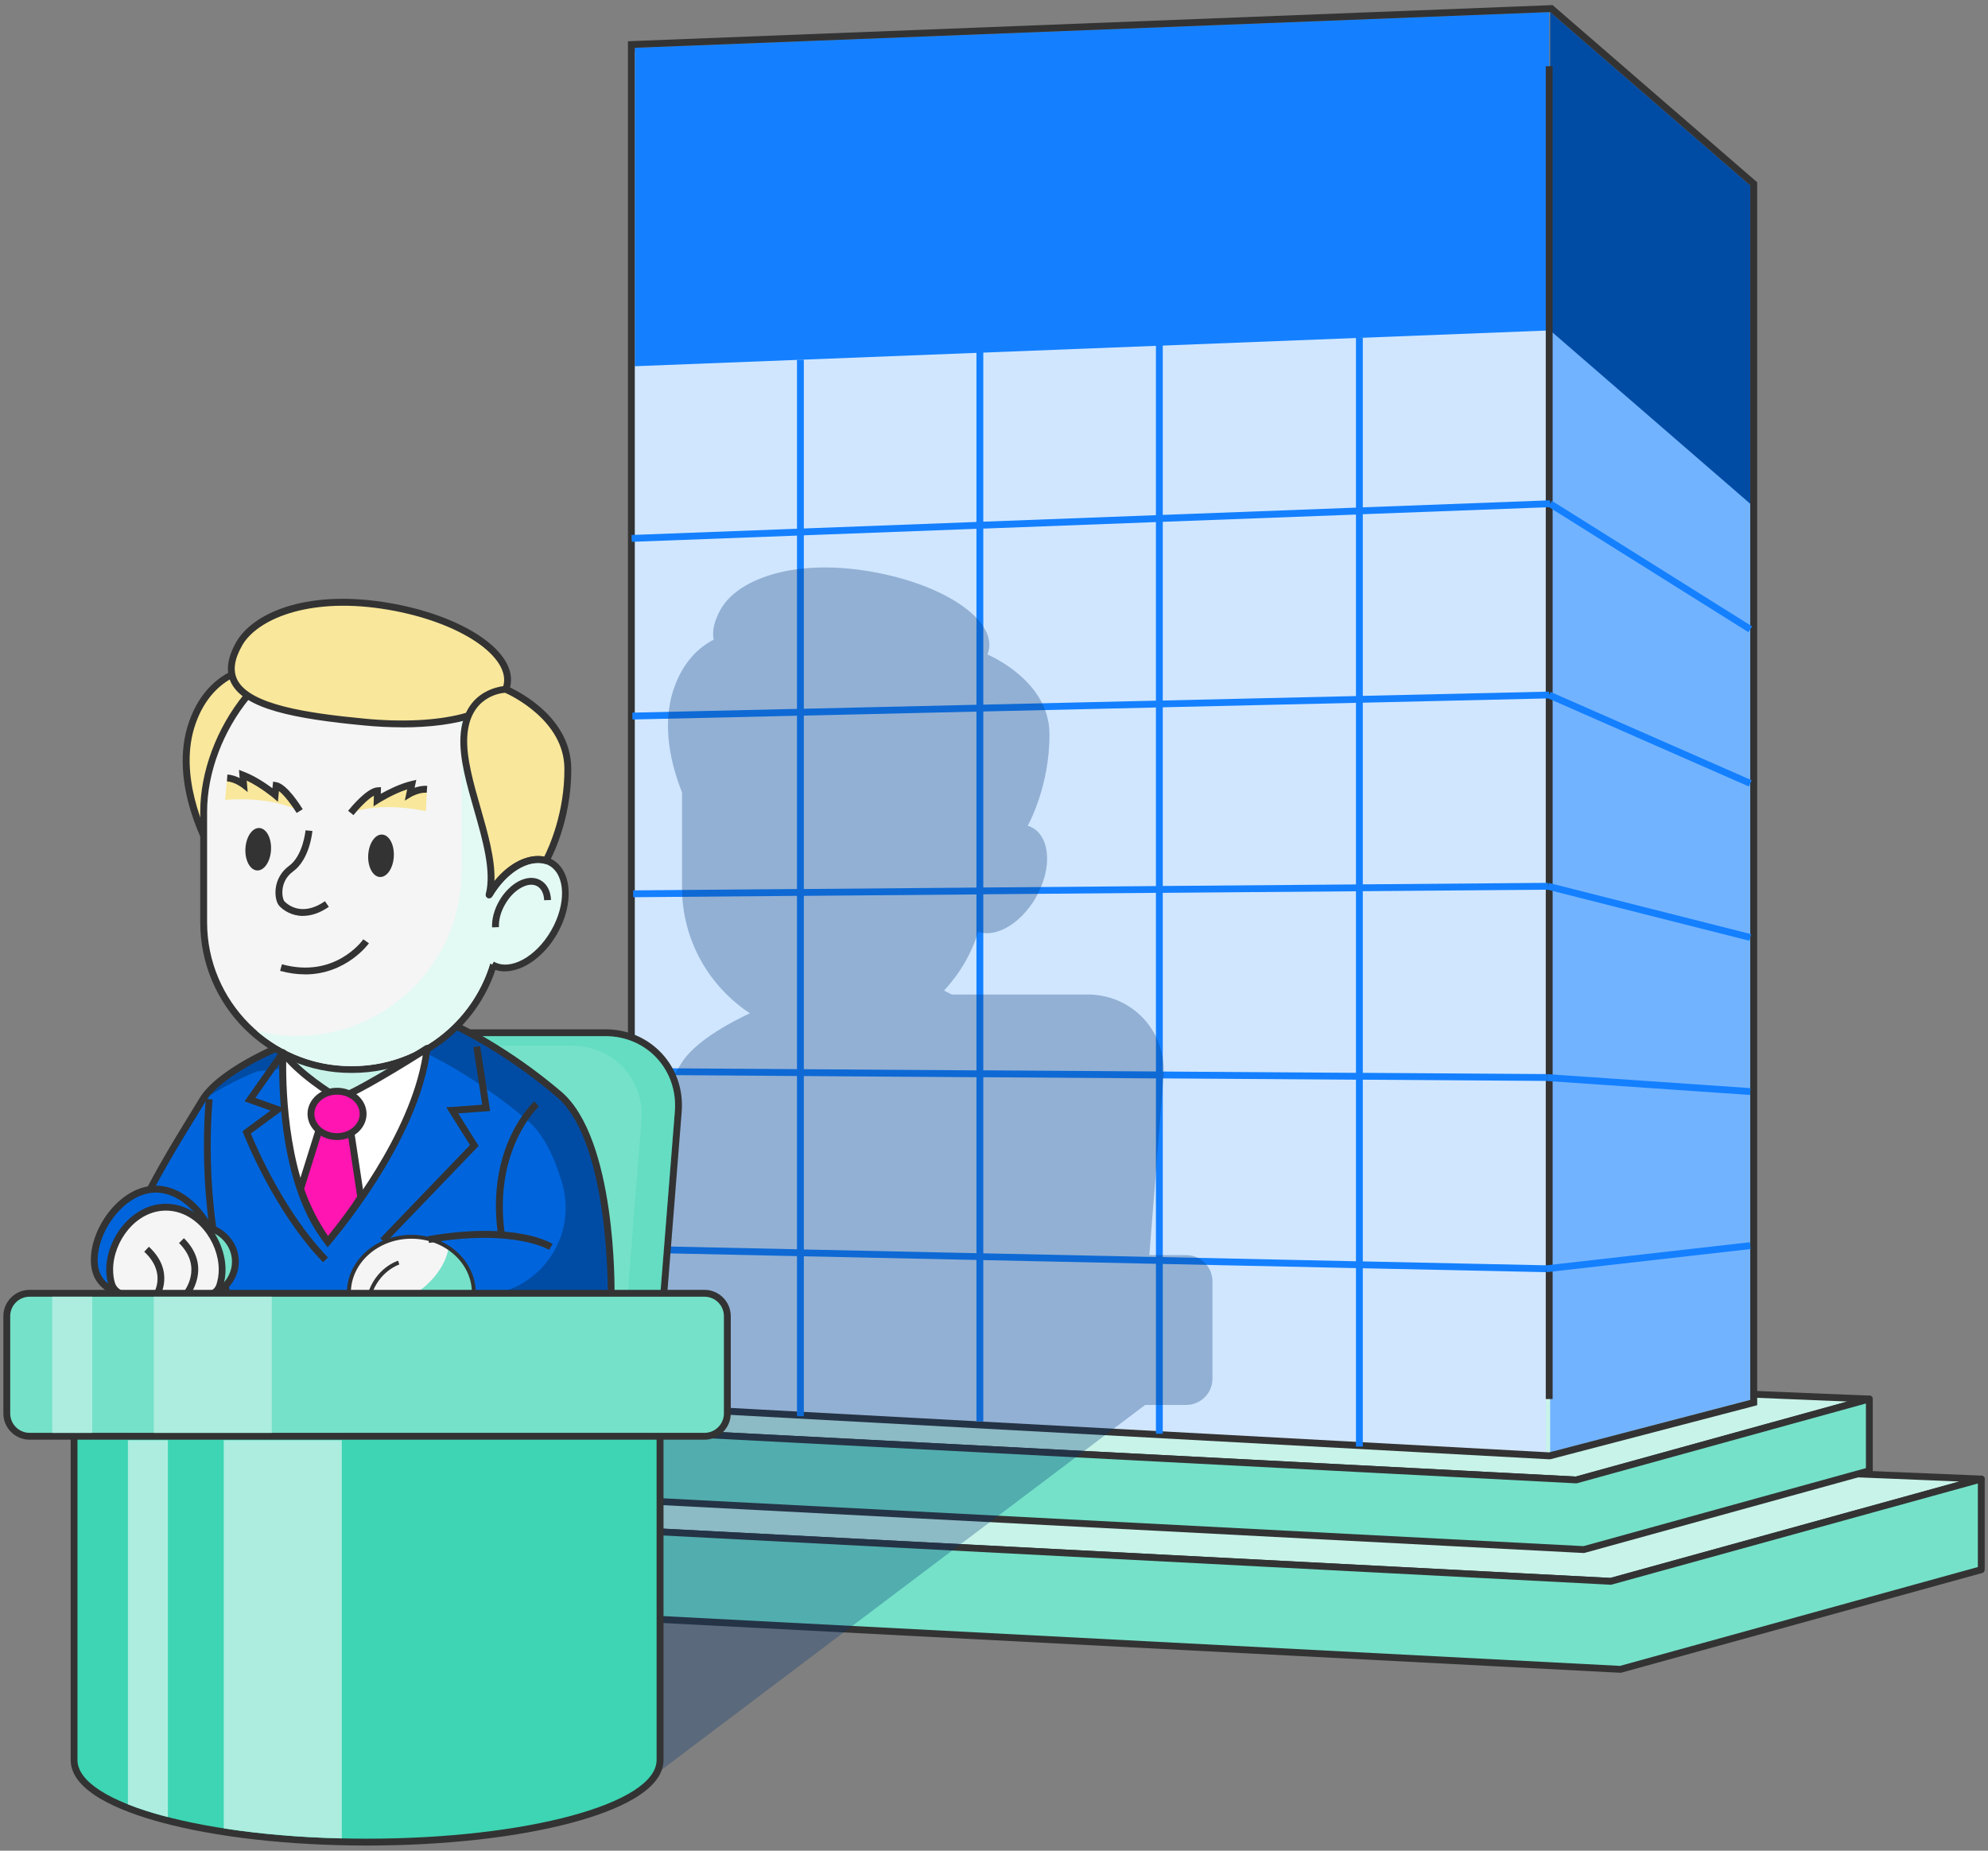
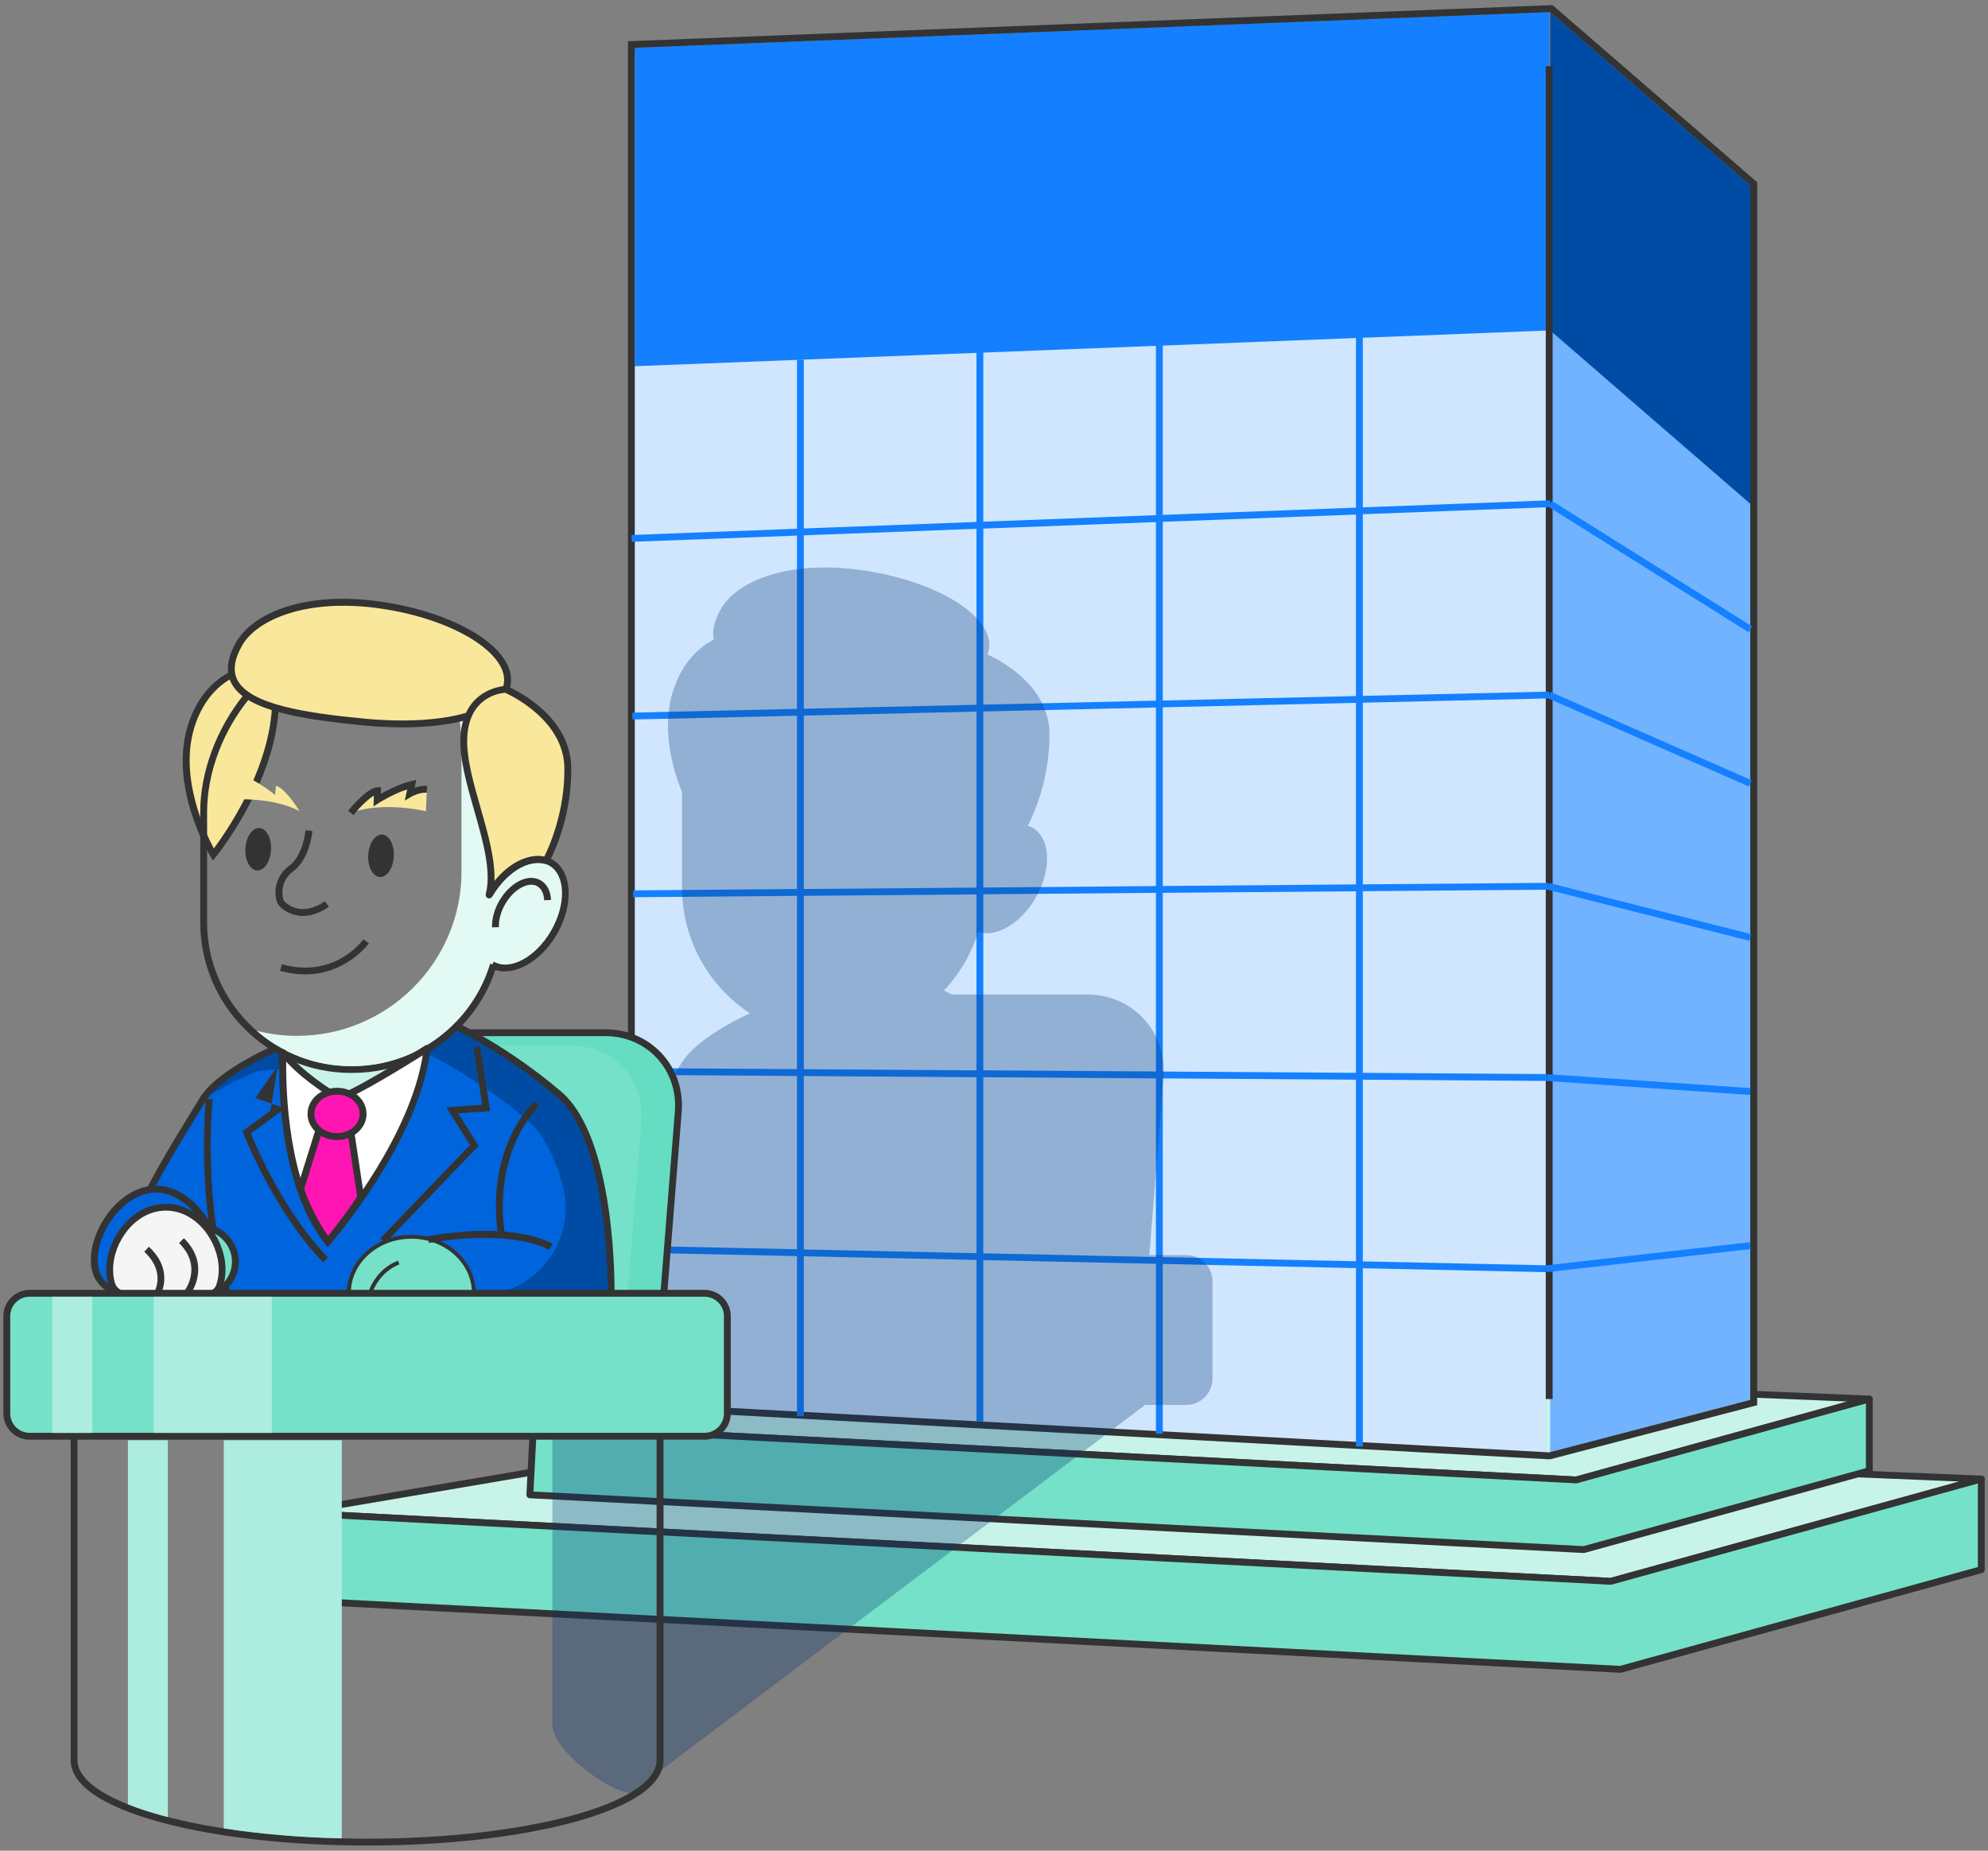
<svg xmlns="http://www.w3.org/2000/svg" width="290" height="270" viewBox="0 0 290 270" fill="none">
  <rect x="0" y="0" width="290" height="270" fill="#808080" stroke="none" />
  <g clip-path="url(#clip0_12195_3621)">
    <path d="M289.01 215.77L113.94 208.61L42.67 220.7L234.97 230.7L289.01 215.77Z" fill="#C8F3E9" />
    <path d="M234.97 231.2C234.97 231.2 234.95 231.2 234.94 231.2L42.65 221.2C42.4 221.19 42.19 220.98 42.18 220.73C42.17 220.48 42.34 220.25 42.6 220.21L113.87 208.11C113.87 208.11 113.94 208.11 113.97 208.11L289.04 215.28C289.29 215.29 289.49 215.48 289.52 215.72C289.55 215.96 289.39 216.19 289.16 216.26L235.12 231.19C235.12 231.19 235.03 231.21 234.99 231.21L234.97 231.2ZM47.22 220.44L234.92 230.2L285.81 216.14L113.98 209.11L47.23 220.44H47.22Z" fill="#333333" />
    <path d="M236.37 243.54L235.34 243.491L42.01 233.441L42.67 220.701L234.97 230.701L289.01 215.771V229.001L236.37 243.54Z" fill="#75E1C9" />
    <path d="M236.37 244.041C236.37 244.041 236.35 244.041 236.34 244.041L235.31 243.991L41.98 233.941C41.85 233.941 41.72 233.871 41.64 233.781C41.56 233.691 41.51 233.551 41.51 233.421L42.17 220.691C42.18 220.411 42.43 220.201 42.7 220.221L234.91 230.211L288.88 215.301C289.03 215.261 289.19 215.291 289.32 215.381C289.44 215.471 289.52 215.621 289.52 215.781V229.011C289.52 229.231 289.37 229.431 289.15 229.491L236.51 244.031C236.51 244.031 236.42 244.051 236.38 244.051L236.37 244.041ZM42.54 232.961L236.32 243.041L288.52 228.621V216.431L235.11 231.181C235.06 231.191 235.01 231.211 234.95 231.201L43.16 221.231L42.55 232.961H42.54Z" fill="#333333" />
    <path d="M272.689 204.11L134.189 198.44L77.819 208.01L229.929 215.91L272.689 204.11Z" fill="#C8F3E9" />
    <path d="M229.94 216.41C229.94 216.41 229.92 216.41 229.91 216.41L77.79 208.5C77.54 208.49 77.33 208.28 77.32 208.03C77.31 207.78 77.48 207.55 77.74 207.51L134.12 197.94C134.12 197.94 134.19 197.94 134.22 197.94L272.71 203.61C272.96 203.62 273.16 203.81 273.19 204.05C273.22 204.29 273.06 204.52 272.83 204.59L230.08 216.4C230.08 216.4 229.99 216.42 229.95 216.42L229.94 216.41ZM82.36 207.74L229.88 215.41L269.47 204.47L134.22 198.93L82.36 207.73V207.74Z" fill="#333333" />
    <path d="M255.32 72.78V204.23L226.13 211.89V47.5L255.32 72.78Z" fill="#72B3FF" />
    <path d="M225.53 212.52V2.39L92.14 7.6V205.28L225.53 212.52Z" fill="#D0E6FF" />
    <path d="M225.99 1.76V48.21L92.6 53.43V6.97L225.99 1.76Z" fill="#1480FF" />
    <path d="M255.32 27.05V73.5L226.13 48.21V1.76L255.32 27.05Z" fill="#004CA5" />
    <path d="M226.13 1.76L255.32 27.05V204.23L225.99 211.89L92.6 204.65V6.97L226.13 1.76ZM226.48 0.74L226.08 0.76L92.56 5.98L91.6 6.02V205.61L92.55 205.66L225.94 212.9H226.1L226.25 212.87L255.58 205.21L256.33 205.01V26.59L255.98 26.29L226.78 1L226.48 0.74Z" fill="#333333" />
    <path d="M231.04 226.07L230.23 226.03L77.29 218.08L77.82 208.01L229.93 215.91L272.69 204.11V214.57L231.04 226.07Z" fill="#75E1C9" />
    <path d="M231.04 226.57C231.04 226.57 231.02 226.57 231.01 226.57L230.19 226.53L77.26 218.58C77.13 218.58 77 218.51 76.92 218.42C76.84 218.33 76.79 218.19 76.79 218.06L77.31 207.99C77.32 207.71 77.58 207.5 77.84 207.52L229.88 215.42L272.55 203.63C272.7 203.59 272.86 203.62 272.99 203.71C273.11 203.8 273.19 203.95 273.19 204.11V214.57C273.19 214.79 273.04 214.99 272.82 215.05L231.18 226.55C231.18 226.55 231.09 226.57 231.05 226.57H231.04ZM77.82 217.61L230.99 225.57L272.19 214.19V204.76L230.07 216.39C230.02 216.4 229.97 216.41 229.91 216.41L78.29 208.53L77.82 217.6V217.61Z" fill="#333333" />
    <path d="M226.49 9.66H225.49V204.11H226.49V9.66Z" fill="#333333" />
    <path d="M225.99 101.9L225.97 100.9L198.8 101.52V75.02L226.15 73.99L226.11 72.99L198.8 74.02V49.29H197.8V74.06L169.62 75.12V50.1H168.62V75.16L143.44 76.11V50.1H142.44V76.15L117.26 77.1V52.48H116.26V77.14L92.12 78.05L92.16 79.05L116.26 78.14V103.42L92.24 103.97L92.26 104.97L116.26 104.42V129.7L92.36 129.9V130.9L116.26 130.7V155.98L92.49 155.82V156.82L116.26 156.98V182.26L92.61 181.75L92.59 182.75L116.26 183.26V206.62H117.26V183.28L142.44 183.82V207.38H143.44V183.84L168.62 184.38V209.17H169.62V184.4L197.8 185.01V211.04H198.8V185.03L225.52 185.6L225.54 184.6L198.8 184.03V157.52L225.68 157.7V156.7L198.8 156.52V130.02L225.83 129.8V128.8L198.8 129.02V102.52L225.99 101.89V101.9ZM197.8 75.07V101.55L169.62 102.2V76.13L197.8 75.07ZM168.62 76.17V102.22L143.44 102.8V77.12L168.62 76.17ZM143.44 129.48V103.8L168.62 103.22V129.27L143.44 129.48ZM168.62 130.27V156.32L143.44 156.15V130.47L168.62 130.26V130.27ZM117.26 78.1L142.44 77.15V102.82L117.26 103.4V78.1ZM117.26 104.4L142.44 103.82V129.49L117.26 129.7V104.41V104.4ZM117.26 130.7L142.44 130.49V156.16L117.26 155.99V130.7ZM117.26 182.28V156.99L142.44 157.16V182.83L117.26 182.29V182.28ZM143.44 182.84V157.16L168.62 157.33V183.39L143.44 182.85V182.84ZM197.8 184.01L169.62 183.4V157.33L197.8 157.52V184.01ZM197.8 156.52L169.62 156.33V130.26L197.8 130.03V156.52ZM197.8 129.03L169.62 129.26V103.19L197.8 102.54V129.03Z" fill="#1480FF" />
    <path d="M226.129 73.5L255.319 91.81" stroke="#1480FF" stroke-miterlimit="10" />
    <path d="M225.979 101.4L255.32 114.29" stroke="#1480FF" stroke-miterlimit="10" />
    <path d="M225.829 129.3L255.319 136.77" stroke="#1480FF" stroke-miterlimit="10" />
    <path d="M225.68 157.21L255.32 159.25" stroke="#1480FF" stroke-miterlimit="10" />
    <path d="M225.529 185.11L255.319 181.73" stroke="#1480FF" stroke-miterlimit="10" />
    <path opacity="0.3" d="M173.05 183.11H167.66L169.72 157.16C169.98 153.95 168.95 150.92 166.84 148.63C164.73 146.35 161.81 145.09 158.61 145.09H138.83C138.38 144.85 138 144.66 137.71 144.51C139.97 142.1 141.7 139.18 142.7 135.94C143.19 136.11 143.7 136.17 144.25 136.14C144.45 136.13 144.64 136.1 144.84 136.07C145.24 136 145.65 135.87 146.06 135.71C146.47 135.54 146.88 135.33 147.28 135.07C148.09 134.56 148.88 133.88 149.6 133.05C149.96 132.64 150.31 132.19 150.63 131.71C150.79 131.47 150.95 131.22 151.09 130.96C151.68 129.93 152.11 128.88 152.39 127.85C152.6 127.08 152.71 126.32 152.74 125.6C152.76 125.12 152.74 124.66 152.68 124.22C152.65 124 152.61 123.79 152.56 123.58C152.36 122.75 152.01 122.04 151.51 121.48C151.26 121.2 150.97 120.97 150.64 120.78C150.49 120.69 150.33 120.62 150.16 120.55C150.11 120.53 150.05 120.51 150 120.5C149.96 120.49 149.91 120.47 149.87 120.46C149.89 120.46 149.9 120.46 149.92 120.47C149.92 120.47 153.18 114.72 153.09 106.96C153 99.2 144.05 95.49 144.05 95.49C144.16 95.22 144.23 94.94 144.28 94.65C144.98 89.94 136.79 84.83 125.99 83.22C115.19 81.61 107.53 84.7 105.17 88.83C104.16 90.6 103.85 92.08 104.11 93.32C101.96 94.43 99.72 96.48 98.36 100.28C96.39 105.79 97.96 111.77 99.49 115.6V129.49C99.49 137.15 103.43 143.9 109.39 147.83C106.37 149.25 101.19 152.03 99.3 155.27C98.96 155.85 98.47 156.64 97.89 157.6C96.21 160.33 93.73 164.36 91.52 168.61C87.27 169.64 84.03 174.83 84.03 178.77C84.03 180.9 84.99 182.27 86.53 183.11H74.59C72.48 183.11 70.76 184.83 70.76 186.94V201.14C70.76 203.25 72.48 204.97 74.59 204.97H80.58V251.69C80.58 256.26 93.67 264.91 93.67 260.34L167.05 204.97H173.04C175.15 204.97 176.87 203.25 176.87 201.14V186.94C176.87 184.83 175.15 183.11 173.04 183.11H173.05Z" fill="#00336E" />
-     <path d="M53.541 268.76C29.581 268.76 10.801 263.49 10.801 256.77V209.07H96.271V256.77C96.271 263.49 77.501 268.76 53.531 268.76H53.541Z" fill="#3DD5B3" />
    <path d="M95.781 209.561V256.761C95.781 263.111 76.871 268.251 53.541 268.251C30.21 268.251 11.3 263.101 11.3 256.761V209.561H95.77M96.781 208.561H10.31V256.761C10.31 261.331 17.441 264.221 23.421 265.851C31.48 268.041 42.181 269.251 53.55 269.251C64.921 269.251 75.621 268.041 83.68 265.851C89.661 264.221 96.791 261.331 96.791 256.761V208.561H96.781Z" fill="#333333" />
    <path d="M56.45 201.561C53.39 201.561 50.6 200.361 48.59 198.181C46.57 195.991 45.59 193.101 45.84 190.031L48.06 162.111C48.56 155.801 54.11 150.661 60.42 150.661H88.34C91.4 150.661 94.19 151.861 96.2 154.041C98.22 156.231 99.2 159.121 98.95 162.191L96.73 190.111C96.23 196.421 90.68 201.561 84.37 201.561H56.45Z" fill="#75E1C9" />
    <path d="M88.33 151.17C94.37 151.17 98.92 156.11 98.44 162.16L96.22 190.08C95.74 196.12 90.4 201.07 84.36 201.07H56.44C50.4 201.07 45.85 196.13 46.33 190.08L48.55 162.16C49.03 156.12 54.37 151.17 60.41 151.17H88.33ZM88.33 150.17H60.41C53.84 150.17 48.07 155.51 47.55 162.08L45.33 190C45.08 193.21 46.1 196.24 48.21 198.53C50.32 200.81 53.24 202.07 56.44 202.07H84.36C90.93 202.07 96.7 196.73 97.22 190.16L99.44 162.24C99.7 159.03 98.67 156 96.56 153.71C94.45 151.43 91.53 150.17 88.33 150.17Z" fill="#333333" />
    <g style="mix-blend-mode:multiply" opacity="0.3">
      <path d="M91.35 191.47L93.57 163.55C94.05 157.51 89.5 152.56 83.46 152.56H55.54C55.33 152.56 55.13 152.58 54.93 152.59C56.59 151.69 58.47 151.17 60.42 151.17H88.34C94.38 151.17 98.93 156.11 98.45 162.16L96.23 190.08C95.77 195.92 90.77 200.72 84.98 201.04C88.47 199.15 91.03 195.57 91.35 191.47Z" fill="#3DD5B3" />
    </g>
    <path d="M16.84 189.45L16.8 188.99C16.25 182.09 24.21 169.16 28.03 162.94C28.62 161.98 29.11 161.19 29.451 160.6C32.041 156.17 41.17 152.53 41.56 152.38L41.62 152.36L66.32 149.61L66.451 149.67C66.52 149.7 73.811 153.07 81.531 159.66C89.38 166.36 89.16 188.04 89.141 188.96V189.45H16.84Z" fill="#004CA5" />
    <path d="M66.25 150.13C66.25 150.13 73.45 153.42 81.22 160.04C88.98 166.66 88.66 188.95 88.66 188.95H17.3C16.68 181.16 27.35 165.19 29.89 160.86C32.42 156.53 41.75 152.85 41.75 152.85L66.25 150.13ZM66.41 149.1L66.14 149.13L41.64 151.85H41.51L41.39 151.91C41 152.07 31.71 155.76 29.03 160.34C28.69 160.92 28.2 161.71 27.62 162.66C23.77 168.92 15.75 181.95 16.31 189.01L16.38 189.93H89.64V188.94C89.67 188.01 89.9 166.1 81.87 159.26C74.09 152.63 66.97 149.34 66.67 149.2L66.42 149.09L66.41 149.1Z" fill="#333333" />
    <path d="M30.66 159.781C33.97 157.701 37.51 156.301 37.51 156.301L62.01 153.581C62.01 153.581 69.21 156.871 76.98 163.491C79.29 165.461 80.89 168.831 81.99 172.581C84.39 180.761 78.29 188.951 69.77 188.951H17.3C16.68 181.161 27.35 165.191 29.89 160.861C30.1 160.501 30.37 160.141 30.67 159.781H30.66Z" fill="#0065DC" />
    <path d="M60.01 180.44C65.04 180.44 69.12 184.11 69.12 188.63C69.12 188.73 69.11 188.84 69.1 188.94H50.91C50.91 188.84 50.89 188.74 50.89 188.63C50.89 184.1 54.97 180.44 60 180.44H60.01Z" fill="#75E1C9" />
-     <path d="M60.009 180.44C62.049 180.44 63.919 181.05 65.439 182.07C65.019 184.51 63.179 187.12 60.309 188.92C60.299 188.92 60.279 188.94 60.269 188.94H50.919C50.919 188.84 50.899 188.74 50.899 188.63C50.899 184.1 54.979 180.44 60.009 180.44Z" fill="#F5F5F5" />
    <path d="M54.169 189.03L53.619 188.86C54.809 184.96 57.949 183.97 58.079 183.93L58.249 184.48C58.249 184.48 55.269 185.44 54.169 189.03Z" fill="#333333" />
    <path d="M69.39 188.96L68.82 188.93V188.8C68.83 188.74 68.84 188.69 68.84 188.63C68.84 184.27 64.88 180.72 60.01 180.72C55.14 180.72 51.18 184.27 51.18 188.63C51.18 188.68 51.18 188.74 51.18 188.79V188.93L50.62 188.95V188.83C50.61 188.76 50.6 188.7 50.6 188.63C50.6 183.95 54.82 180.15 60 180.15C65.18 180.15 69.4 183.95 69.4 188.63C69.4 188.7 69.4 188.77 69.39 188.84V188.95V188.96Z" fill="#333333" />
    <path d="M72.63 180.051C70.88 167.291 77.65 160.941 77.94 160.681L78.61 161.421C78.54 161.481 71.94 167.701 73.62 179.911L72.63 180.051Z" fill="#333333" />
    <path d="M80.08 182.341C80.08 182.341 75.02 179.201 62.58 181.341L62.41 180.351C75.3 178.131 80.42 181.361 80.63 181.491L80.09 182.331L80.08 182.341Z" fill="#333333" />
    <path d="M56.2 181.351L55.48 180.661L68.559 167.051L65.1 161.551L70.34 161.171L69.049 152.771L70.04 152.621L71.499 162.091L66.84 162.431L69.82 167.181L56.2 181.351Z" fill="#333333" />
-     <path d="M47.13 184.161C39.93 176.721 35.56 165.501 35.52 165.391L35.38 165.031L39.46 162.021L35.67 160.68L40.88 153.271L41.7 153.851L37.25 160.18L41.57 161.711L36.59 165.381C37.39 167.331 41.5 176.911 47.85 183.461L47.13 184.161Z" fill="#333333" />
+     <path d="M47.13 184.161C39.93 176.721 35.56 165.501 35.52 165.391L35.38 165.031L39.46 162.021L40.88 153.271L41.7 153.851L37.25 160.18L41.57 161.711L36.59 165.381C37.39 167.331 41.5 176.911 47.85 183.461L47.13 184.161Z" fill="#333333" />
    <path d="M62.37 152.561C62.37 152.561 53.95 158.521 49.44 160.251C49.44 160.251 43.98 157.111 41.24 153.021L62.37 152.561Z" fill="#C8F3E9" />
    <path d="M39.59 97.14C39.59 97.14 31.31 96.33 28.09 105.36C24.87 114.39 31.14 124.68 31.14 124.68C31.14 124.68 43.04 110.07 39.59 97.13V97.14Z" fill="#F9E79B" />
    <path d="M31.07 125.55L30.7 124.95C30.44 124.52 24.34 114.35 27.61 105.2C30.92 95.91 39.54 96.64 39.63 96.65L39.97 96.68L40.06 97.01C41.88 103.84 39.45 111.1 37.09 115.98C34.55 121.24 31.54 124.96 31.51 125L31.06 125.55H31.07ZM38.99 97.62C37.14 97.62 31.16 98.21 28.55 105.53C25.9 112.96 29.93 121.41 31.19 123.78C33.29 120.97 41.87 108.63 39.18 97.62C39.12 97.62 39.05 97.62 38.98 97.62H38.99Z" fill="#333333" />
-     <path d="M51.18 156.04C39.34 156.04 29.71 146.41 29.71 134.57V118.45C29.71 106.95 39.09 93.59 51.18 93.59H51.43C66.26 93.59 72.89 106.08 72.89 118.45V134.57C72.89 146.41 63.26 156.04 51.43 156.04H51.18Z" fill="#F5F5F5" />
    <path d="M51.42 94.081C66.39 94.081 72.39 106.911 72.39 118.441V134.561C72.39 146.091 62.96 155.531 51.42 155.531H51.17C39.64 155.531 30.21 146.101 30.21 134.561V118.441C30.21 106.911 39.64 94.081 51.17 94.081H51.42ZM51.42 93.081H51.17C38.8 93.081 29.21 106.711 29.21 118.441V134.561C29.21 146.671 39.06 156.531 51.17 156.531H51.42C63.53 156.531 73.39 146.681 73.39 134.561V118.441C73.39 105.821 66.6 93.081 51.42 93.081Z" fill="#333333" />
    <path d="M43.37 151.121C56.539 151.121 67.32 140.341 67.32 127.171V108.671C67.32 105.451 66.669 102.381 65.51 99.581C70.299 104.391 72.389 111.641 72.389 118.451V129.021C74.779 125.961 78.109 124.561 80.37 125.871C82.99 127.381 83.189 131.931 80.82 136.041C78.45 140.151 74.409 142.251 71.79 140.741C71.689 140.681 71.609 140.621 71.51 140.551C68.919 149.191 60.88 155.541 51.419 155.541H51.169C45.929 155.541 41.13 153.591 37.44 150.381C39.33 150.871 41.319 151.131 43.359 151.131L43.37 151.121Z" fill="#E3F9F4" />
    <path d="M34.9 93.91C30.21 102.11 40.51 104.14 53.19 105.34C64.06 106.37 73.31 104.43 74.01 99.73C74.71 95.02 66.52 89.91 55.72 88.3C44.92 86.69 37.26 89.78 34.9 93.91Z" fill="#F9E79B" />
    <path d="M58.66 106.11C56.85 106.11 54.99 106.02 53.14 105.84C42.92 104.87 35.71 103.45 33.75 99.68C32.89 98.02 33.13 96.001 34.46 93.671C36.83 89.531 44.34 86.1 55.79 87.811C61.08 88.6 65.93 90.24 69.44 92.43C73.07 94.701 74.87 97.32 74.5 99.811C73.83 104.29 66.71 106.12 58.65 106.12L58.66 106.11ZM35.33 94.16C34.16 96.21 33.94 97.861 34.64 99.221C36.5 102.79 44.67 104.04 53.23 104.85C64.38 105.91 72.91 103.73 73.51 99.66C73.81 97.621 72.13 95.3 68.91 93.281C65.51 91.16 60.8 89.561 55.64 88.8C44.72 87.18 37.45 90.441 35.32 94.171L35.33 94.16Z" fill="#333333" />
    <path d="M79.65 125.551C76.93 124.821 73.62 126.771 71.34 130.561C72.97 124.311 67.31 114.361 67.66 107.521C68.01 100.681 73.78 100.561 73.78 100.561C73.78 100.561 82.73 104.281 82.82 112.031C82.91 119.791 79.65 125.541 79.65 125.541V125.551Z" fill="#F9E79B" />
    <path d="M71.34 131.07C71.27 131.07 71.21 131.06 71.15 131.03C70.92 130.93 70.8 130.68 70.86 130.44C71.72 127.14 70.42 122.59 69.16 118.19C68.1 114.49 67 110.67 67.17 107.5C67.54 100.28 73.72 100.07 73.78 100.07C73.84 100.07 73.92 100.08 73.98 100.11C74.36 100.27 83.24 104.04 83.33 112.04C83.42 119.84 80.23 125.56 80.09 125.8C79.98 126 79.75 126.09 79.53 126.04C77.01 125.36 73.9 127.29 71.78 130.83C71.69 130.99 71.52 131.07 71.35 131.07H71.34ZM73.69 101.07C72.92 101.12 68.46 101.69 68.16 107.55C68.01 110.55 69.08 114.29 70.12 117.91C71.17 121.58 72.25 125.36 72.13 128.56C74.28 125.89 76.97 124.54 79.39 124.98C80.05 123.67 82.4 118.55 82.33 112.05C82.25 105.15 74.66 101.51 73.7 101.08L73.69 101.07Z" fill="#333333" />
    <path d="M73.66 141.721C72.9 141.721 72.18 141.541 71.54 141.171L72.04 140.301C74.41 141.671 78.16 139.641 80.39 135.781C82.62 131.921 82.5 127.661 80.13 126.291C77.76 124.921 74.01 126.951 71.78 130.811L70.91 130.311C73.41 125.971 77.77 123.781 80.62 125.431C83.47 127.081 83.75 131.951 81.25 136.281C79.31 139.641 76.26 141.711 73.66 141.711V141.721Z" fill="#333333" />
    <path d="M71.78 135.3C71.73 134.06 72.1 132.68 72.83 131.42C73.56 130.16 74.57 129.15 75.66 128.57C76.83 127.96 77.98 127.91 78.88 128.44C79.79 128.96 80.32 129.98 80.38 131.3L79.38 131.34C79.34 130.37 78.98 129.65 78.38 129.3C77.78 128.95 76.98 129.01 76.12 129.46C75.19 129.94 74.32 130.82 73.69 131.92C73.05 133.02 72.73 134.21 72.78 135.26L71.78 135.3Z" fill="#333333" />
    <path d="M44.209 133.63C42.589 133.63 41.359 132.85 40.719 132.14C40.319 131.69 40.109 130.69 40.209 129.7C40.349 128.34 41.049 127.14 42.159 126.33C44.219 124.84 44.569 121.17 44.569 121.14L45.569 121.23C45.559 121.4 45.179 125.39 42.749 127.14C41.619 127.96 41.289 129.04 41.209 129.8C41.119 130.66 41.339 131.32 41.469 131.47C41.699 131.73 43.859 133.94 47.399 131.48L47.969 132.3C46.579 133.26 45.309 133.62 44.209 133.62V133.63Z" fill="#333333" />
    <path d="M57.447 124.952C57.539 123.242 56.776 121.811 55.745 121.756C54.714 121.701 53.804 123.043 53.713 124.753C53.622 126.462 54.384 127.893 55.415 127.948C56.447 128.003 57.356 126.661 57.447 124.952Z" fill="#333333" />
    <path d="M39.535 123.995C39.627 122.286 38.864 120.855 37.833 120.8C36.802 120.745 35.892 122.087 35.801 123.796C35.71 125.506 36.472 126.937 37.503 126.992C38.534 127.047 39.444 125.705 39.535 123.995Z" fill="#333333" />
    <path d="M51.169 118.61C51.169 118.61 53.689 115.47 55.059 115.38L55.019 116.72C55.019 116.72 57.619 115.06 60.059 114.46L59.769 115.8C59.769 115.8 60.999 115.07 62.269 115.16L62.139 118.35C62.139 118.35 55.749 116.83 51.159 118.61H51.169Z" fill="#F9E79B" />
    <path d="M43.7 118.35C43.7 118.35 41.6 114.91 40.25 114.65L40.12 115.98C40.12 115.98 37.75 114 35.41 113.1L35.53 114.47C35.53 114.47 34.4 113.59 33.13 113.52L32.85 116.7C32.85 116.7 39.39 116.01 43.71 118.36L43.7 118.35Z" fill="#F9E79B" />
    <path d="M51.559 118.921L50.779 118.291C51.219 117.741 53.519 114.971 55.029 114.871L55.579 114.841L55.549 115.811C56.529 115.261 58.259 114.371 59.949 113.961L60.729 113.771L60.479 114.931C60.989 114.751 61.639 114.601 62.319 114.651L62.249 115.651C61.169 115.571 60.049 116.211 60.029 116.221L59.049 116.801L59.399 115.161C57.319 115.841 55.309 117.121 55.289 117.131L54.489 117.641L54.539 116.081C53.649 116.581 52.359 117.921 51.559 118.921Z" fill="#333333" />
-     <path d="M43.279 118.61C42.609 117.52 41.499 116.03 40.689 115.41L40.539 116.97L39.819 116.36C39.819 116.36 37.969 114.82 35.989 113.88L36.129 115.55L35.229 114.85C35.229 114.85 34.199 114.07 33.109 114L33.169 113C33.849 113.04 34.479 113.28 34.959 113.51L34.859 112.32L35.609 112.61C37.229 113.23 38.839 114.33 39.739 115L39.839 114.03L40.379 114.13C41.869 114.42 43.789 117.46 44.159 118.06L43.309 118.58L43.279 118.61Z" fill="#333333" />
    <path d="M44.479 142.151C43.369 142.151 42.159 142.001 40.859 141.641L41.129 140.681C48.809 142.801 52.839 137.271 52.999 137.041L53.819 137.621C53.779 137.671 50.539 142.161 44.479 142.161V142.151Z" fill="#333333" />
    <path d="M47.83 181.16C47.83 181.16 60.71 166.55 62.32 152.95C62.32 152.95 52.97 158.95 49.44 160.25C49.44 160.25 44.07 157.16 41.28 153.57C41.28 153.57 40.27 171.79 47.83 181.16Z" fill="white" />
    <path d="M47.83 181.66H47.82C47.67 181.66 47.53 181.59 47.44 181.47C39.85 172.06 40.74 154.29 40.78 153.54C40.79 153.33 40.93 153.15 41.13 153.09C41.33 153.03 41.55 153.09 41.67 153.26C44.06 156.34 48.48 159.09 49.48 159.69C53.08 158.27 61.95 152.58 62.04 152.52C62.2 152.42 62.41 152.42 62.57 152.52C62.73 152.62 62.82 152.81 62.8 153C61.2 166.59 48.32 181.33 48.19 181.48C48.1 181.59 47.96 181.65 47.81 181.65L47.83 181.66ZM41.75 154.89C41.7 159.1 42.01 172.6 47.85 180.37C49.95 177.87 59.81 165.6 61.67 153.96C59.21 155.51 52.53 159.65 49.61 160.72C49.47 160.77 49.32 160.76 49.19 160.68C48.99 160.56 44.65 158.05 41.75 154.89Z" fill="#333333" />
    <path d="M51.18 165.18L52.61 174.66C51.5 176.47 49.78 178.72 47.81 181.16C46.1 178.75 44.77 176.18 43.84 173.44L46.52 164.89L51.18 165.18Z" fill="#FF15B1" />
    <path d="M47.79 181.99L47.41 181.45C45.67 178.99 44.31 176.35 43.37 173.6L43.32 173.45L46.16 164.37L51.62 164.71L53.14 174.77L53.04 174.93C52.05 176.54 50.52 178.62 48.2 181.48L47.78 181.99H47.79ZM44.37 173.43C45.2 175.83 46.37 178.14 47.85 180.32C49.83 177.85 51.19 176 52.1 174.55L50.76 165.65L46.89 165.41L44.38 173.43H44.37Z" fill="#333333" />
    <path d="M49.161 165.82C51.265 165.82 52.971 164.338 52.971 162.51C52.971 160.682 51.265 159.2 49.161 159.2C47.056 159.2 45.351 160.682 45.351 162.51C45.351 164.338 47.056 165.82 49.161 165.82Z" fill="#FF15B1" />
    <path d="M49.16 166.32C46.79 166.32 44.86 164.61 44.86 162.51C44.86 160.41 46.79 158.7 49.16 158.7C51.53 158.7 53.47 160.41 53.47 162.51C53.47 164.61 51.54 166.32 49.16 166.32ZM49.16 159.7C47.34 159.7 45.86 160.96 45.86 162.51C45.86 164.06 47.34 165.32 49.16 165.32C50.98 165.32 52.47 164.06 52.47 162.51C52.47 160.96 50.99 159.7 49.16 159.7Z" fill="#333333" />
    <path d="M32.74 189.09C28.47 175.43 30.02 160.45 30.03 160.3L31.02 160.41C31 160.56 29.48 175.34 33.69 188.8L32.73 189.1L32.74 189.09Z" fill="#333333" />
    <path d="M13.75 183.84C13.75 188.23 17.77 189.38 22.74 189.38C27.71 189.38 31.73 188.23 31.73 183.84C31.73 179.45 27.71 173.48 22.74 173.48C17.77 173.48 13.75 179.45 13.75 183.84Z" fill="#0065DC" />
    <path d="M22.74 189.88C20.39 189.88 13.25 189.88 13.25 183.84C13.25 178.95 17.63 172.98 22.74 172.98C27.85 172.98 32.23 178.95 32.23 183.84C32.23 189.88 25.09 189.88 22.74 189.88ZM22.74 173.99C18.25 173.99 14.25 179.5 14.25 183.85C14.25 187.29 16.95 188.89 22.74 188.89C28.53 188.89 31.23 187.29 31.23 183.85C31.23 179.51 27.23 173.99 22.74 173.99Z" fill="#333333" />
    <path d="M28.8 189.281C31.859 189.281 34.34 186.944 34.34 184.061C34.34 181.178 31.859 178.841 28.8 178.841C25.74 178.841 23.26 181.178 23.26 184.061C23.26 186.944 25.74 189.281 28.8 189.281Z" fill="#75E1C9" />
    <path d="M28.8 189.781C25.47 189.781 22.76 187.211 22.76 184.061C22.76 180.911 25.47 178.341 28.8 178.341C32.13 178.341 34.84 180.911 34.84 184.061C34.84 187.211 32.13 189.781 28.8 189.781ZM28.8 179.341C26.02 179.341 23.76 181.461 23.76 184.061C23.76 186.661 26.02 188.781 28.8 188.781C31.58 188.781 33.84 186.661 33.84 184.061C33.84 181.461 31.58 179.341 28.8 179.341Z" fill="#333333" />
    <path d="M18.57 188.941C17.52 188.941 16.56 188.271 16.27 187.251C16.09 186.621 16 185.941 16 185.211C16 180.681 19.67 176.111 24.2 176.111C28.73 176.111 32.4 180.681 32.4 185.211C32.4 186.051 32.27 186.831 32.04 187.551C31.77 188.371 31.01 188.941 30.15 188.941H18.57Z" fill="#F5F5F5" />
    <path d="M30.15 189.441H18.57C17.27 189.441 16.13 188.601 15.79 187.391C15.6 186.701 15.5 185.971 15.5 185.221C15.5 180.691 19.22 175.621 24.2 175.621C29.18 175.621 32.9 180.691 32.9 185.221C32.9 186.101 32.77 186.931 32.51 187.711C32.17 188.741 31.22 189.441 30.14 189.441H30.15ZM24.2 176.621C19.79 176.621 16.5 181.161 16.5 185.221C16.5 185.881 16.58 186.521 16.75 187.121C16.97 187.901 17.72 188.441 18.57 188.441H30.15C30.79 188.441 31.36 188.021 31.57 187.401C31.79 186.721 31.91 185.991 31.91 185.221C31.91 181.161 28.62 176.621 24.21 176.621H24.2Z" fill="#333333" />
    <path d="M27.47 189.261L26.71 188.611C26.83 188.461 29.72 184.941 26.12 181.351L26.83 180.641C31.09 184.881 27.52 189.211 27.48 189.251L27.47 189.261Z" fill="#333333" />
    <path d="M23.26 189.211L22.42 188.671C22.5 188.551 24.29 185.621 21.04 182.621L21.72 181.891C25.6 185.481 23.29 189.181 23.26 189.221V189.211Z" fill="#333333" />
    <path d="M4.32 188.681H102.77C104.61 188.681 106.1 190.171 106.1 192.011V206.211C106.1 208.051 104.61 209.541 102.77 209.541H4.32C2.48 209.541 0.99 208.051 0.99 206.211V192.011C0.99 190.171 2.48 188.681 4.32 188.681Z" fill="#75E1C9" />
    <path d="M102.77 189.181C104.33 189.181 105.6 190.451 105.6 192.011V206.211C105.6 207.771 104.33 209.041 102.77 209.041H4.32C2.76 209.041 1.49 207.771 1.49 206.211V192.011C1.49 190.451 2.76 189.181 4.32 189.181H102.77ZM102.77 188.181H4.32C2.21 188.181 0.49 189.901 0.49 192.011V206.211C0.49 208.321 2.21 210.041 4.32 210.041H102.77C104.88 210.041 106.6 208.321 106.6 206.211V192.011C106.6 189.901 104.88 188.181 102.77 188.181Z" fill="#333333" />
    <path d="M22.43 209.051H39.65V189.181H22.43L22.43 209.051Z" fill="#ACEDDF" />
    <path d="M7.62 209.051H13.45L13.45 189.181H7.62L7.62 209.051Z" fill="#ACEDDF" />
    <path d="M18.66 263.241C20.36 263.921 22.32 264.541 24.49 265.101V210.121H18.66V263.251V263.241Z" fill="#ACEDDF" />
    <path d="M49.861 210.121H32.641V266.751C37.801 267.551 43.641 268.071 49.861 268.211V210.121Z" fill="#ACEDDF" />
  </g>
  <defs>
    <clipPath id="clip0_12195_3621">
      <rect width="290" height="270" fill="white" />
    </clipPath>
  </defs>
</svg>